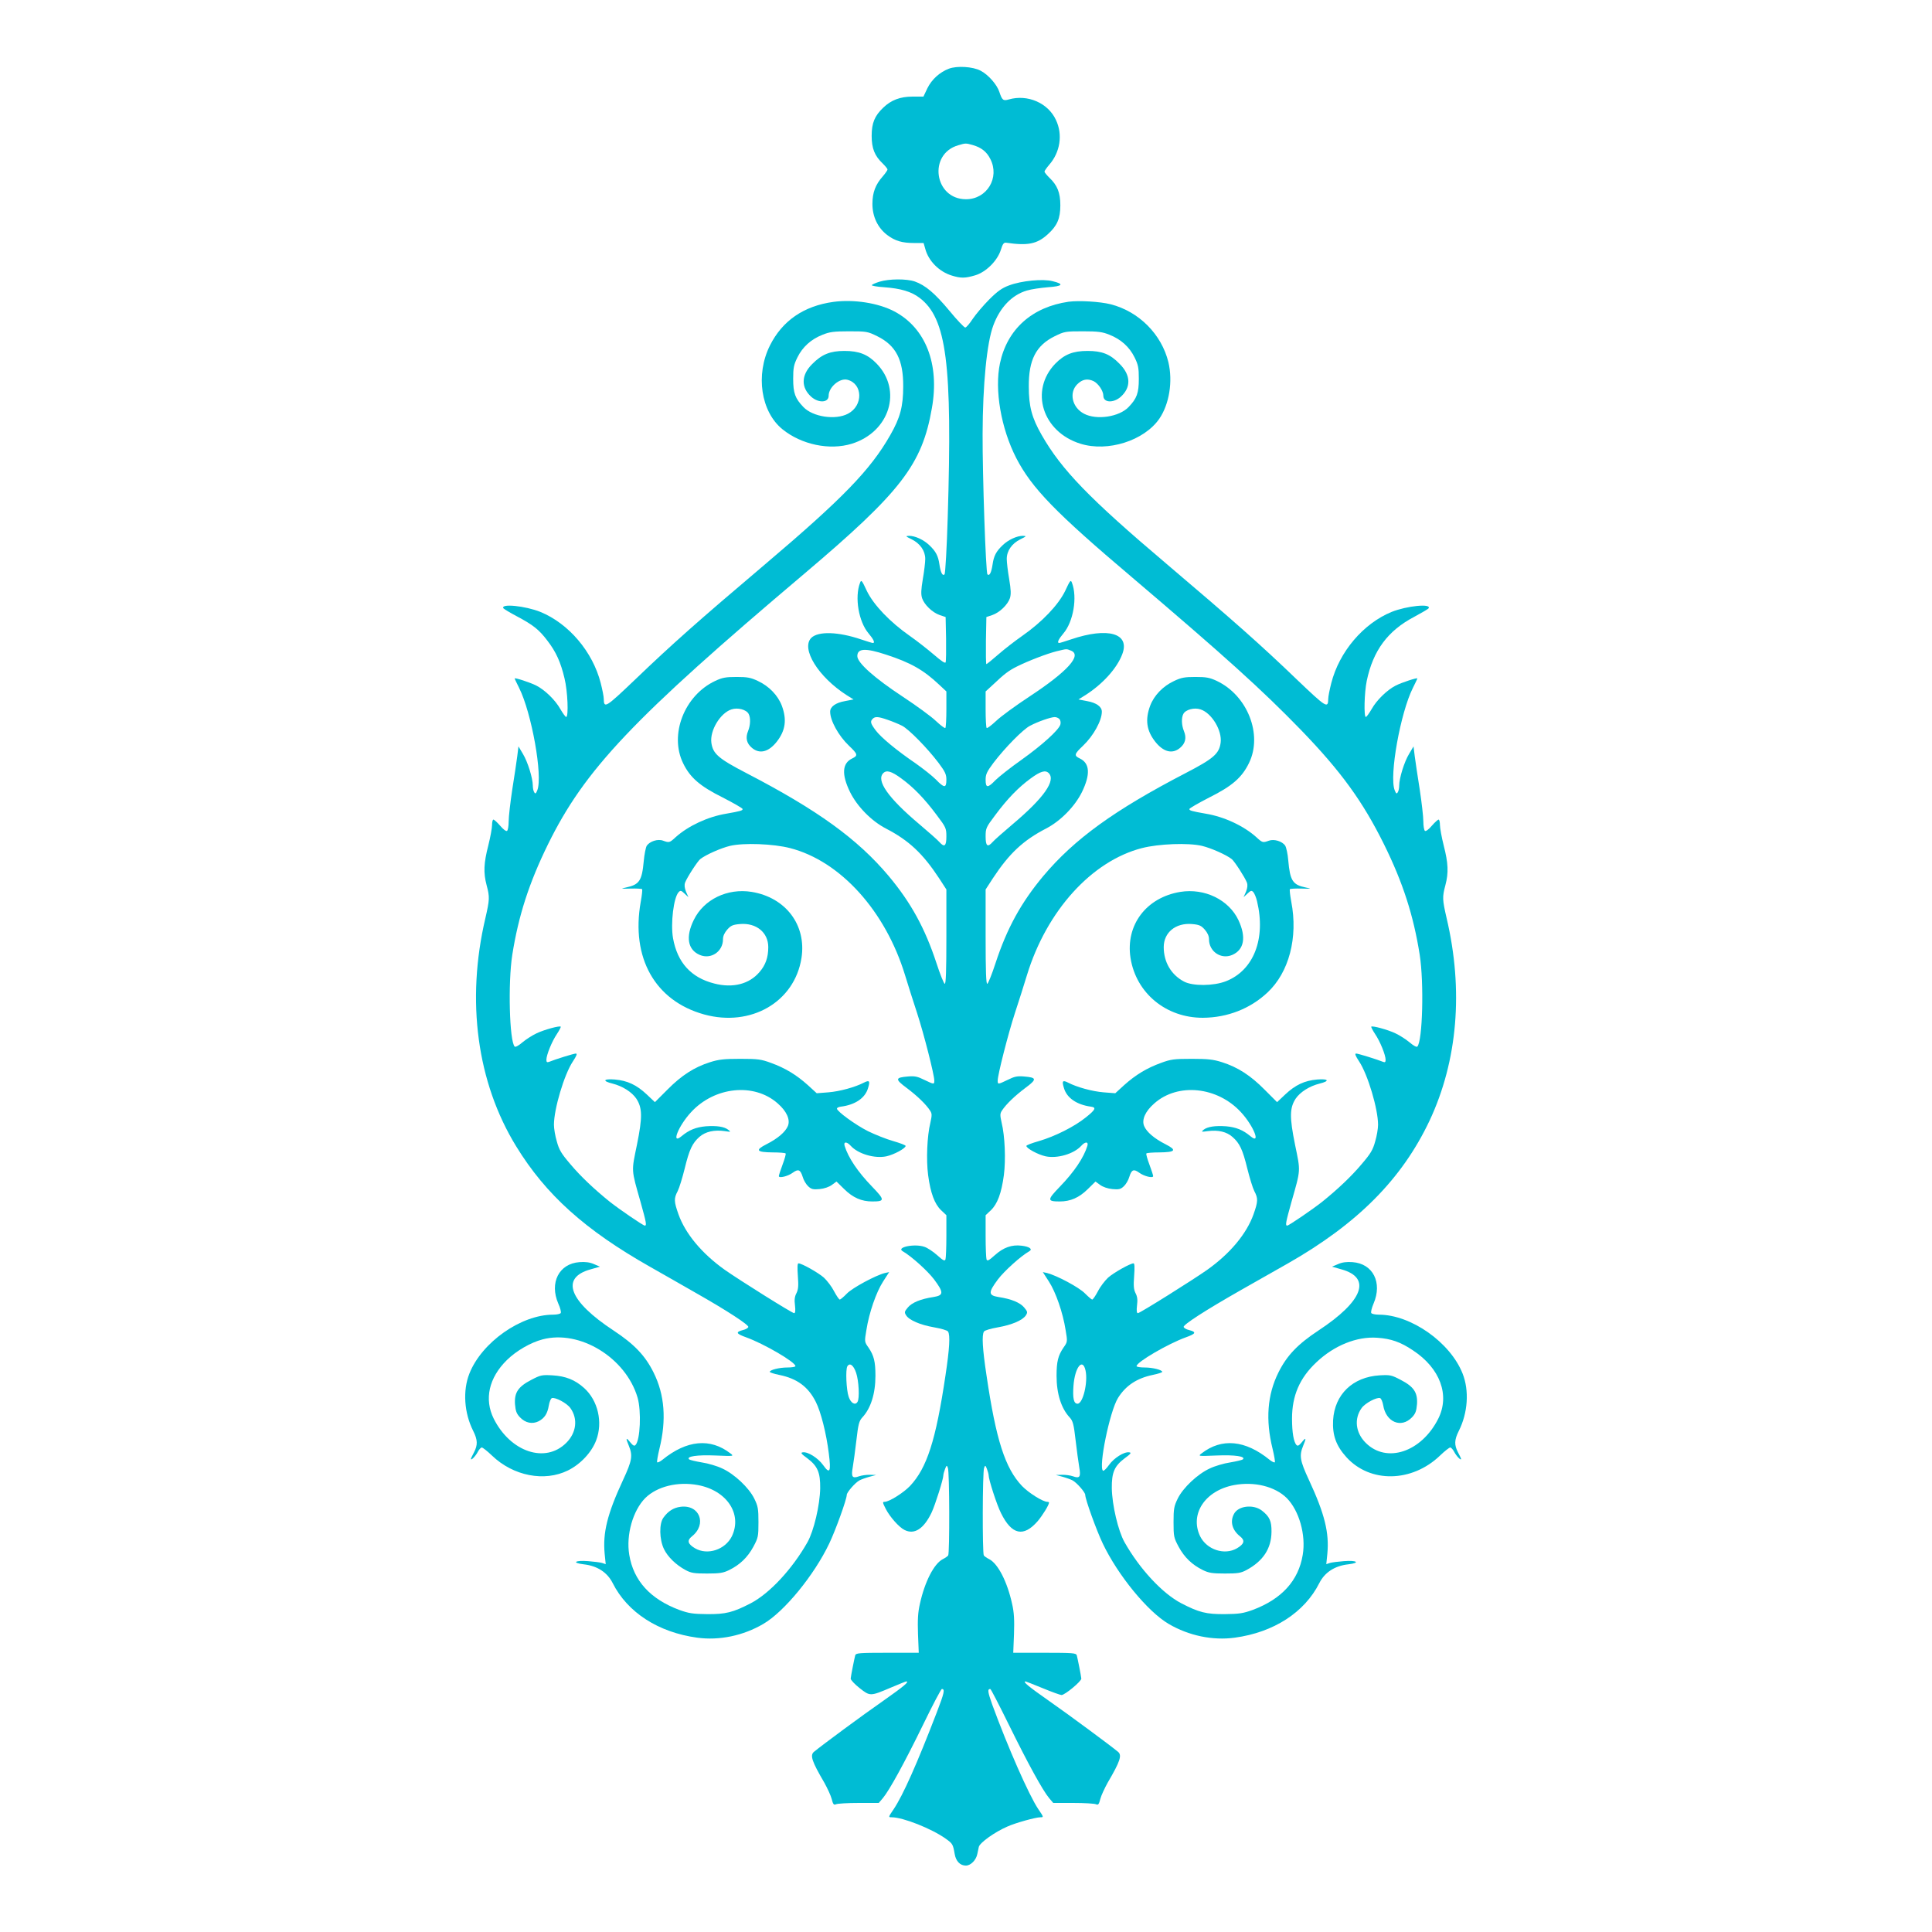
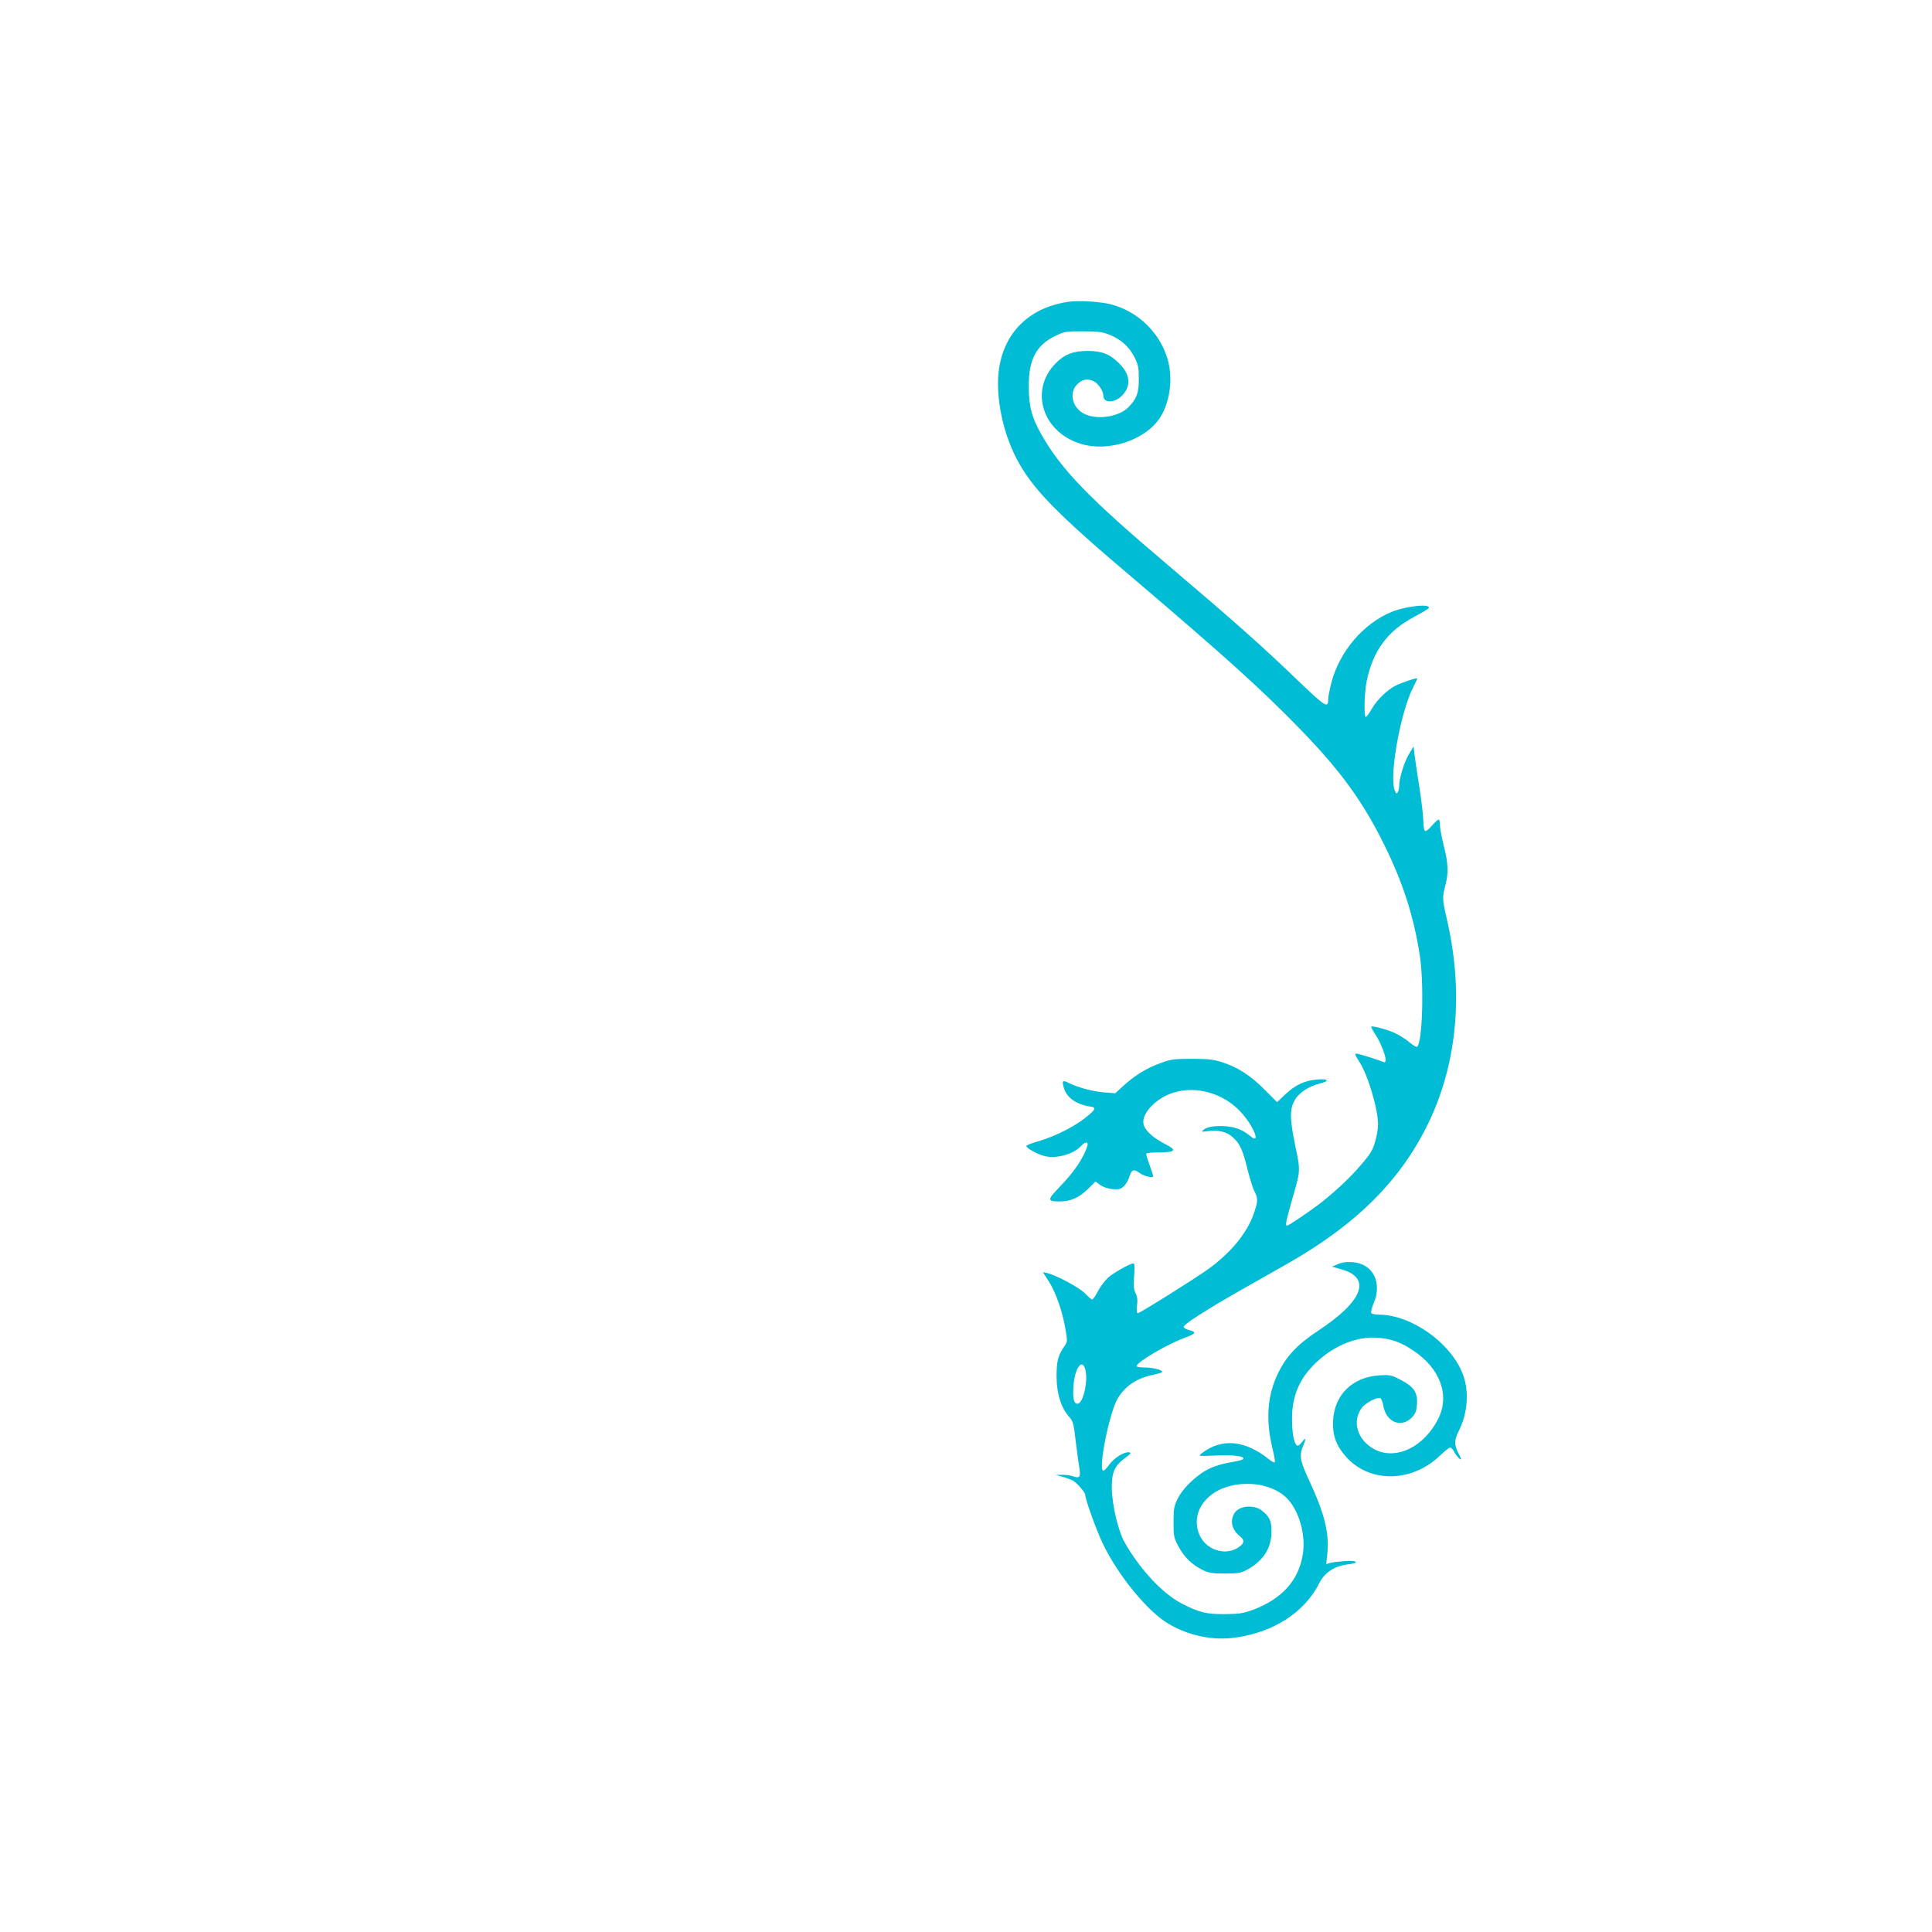
<svg xmlns="http://www.w3.org/2000/svg" version="1.0" width="1280pt" height="1280pt" viewBox="0 0 1280 1280" preserveAspectRatio="xMidYMid meet">
  <g transform="translate(0,1280) scale(0.1,-0.1)" fill="#00bcd4" stroke="none">
-     <path d="M6287 12345 c-61 -23 -114 -71 -143 -130 l-26 -55 -72 0 c-82 0 -142 -23 -194 -73 -57 -54 -77 -102 -77 -187 0 -84 20 -133 74 -184 17 -17 31 -34 31 -39 0 -5 -14 -25 -31 -45 -49 -55 -69 -108 -69 -183 0 -84 35 -158 98 -206 52 -39 98 -53 179 -53 l62 0 11 -38 c21 -81 93 -153 177 -178 59 -18 87 -18 154 2 71 21 147 96 170 169 12 40 20 49 35 47 143 -21 205 -9 276 56 62 56 83 104 83 192 0 84 -20 133 -74 184 -17 17 -31 34 -31 39 0 5 14 25 31 45 73 83 91 200 45 297 -52 113 -188 172 -313 136 -37 -11 -44 -4 -62 50 -16 49 -74 115 -125 141 -52 27 -156 33 -209 13z m158 -506 c56 -16 92 -44 116 -92 64 -124 -22 -267 -161 -267 -211 0 -253 301 -50 358 47 14 49 14 95 1z" />
-     <path d="M5828 10934 c-26 -8 -49 -18 -52 -23 -3 -4 34 -11 82 -14 110 -8 180 -29 234 -70 180 -136 218 -437 187 -1452 -6 -203 -16 -374 -21 -380 -13 -14 -26 11 -34 65 -8 57 -24 87 -66 127 -38 37 -95 63 -135 63 -26 -1 -24 -3 17 -23 56 -28 90 -76 90 -130 0 -22 -7 -82 -16 -133 -12 -72 -13 -101 -5 -127 15 -44 68 -95 117 -112 l39 -13 3 -143 c1 -79 0 -149 -3 -157 -3 -9 -28 8 -78 51 -41 35 -112 91 -158 123 -132 92 -241 206 -286 299 -33 71 -37 76 -45 54 -37 -97 -9 -259 57 -336 33 -39 44 -63 28 -63 -5 0 -40 11 -79 24 -150 51 -283 55 -329 10 -70 -71 46 -259 235 -380 l45 -28 -57 -11 c-62 -11 -98 -37 -98 -70 0 -59 55 -159 124 -225 59 -56 62 -66 22 -85 -67 -32 -71 -106 -14 -223 47 -95 141 -191 237 -241 153 -79 245 -166 353 -330 l48 -74 0 -314 c0 -224 -3 -314 -11 -311 -6 2 -31 64 -55 138 -76 231 -169 400 -316 576 -207 246 -471 437 -943 682 -185 96 -222 128 -232 201 -11 81 59 197 133 221 41 14 99 -1 114 -30 14 -26 12 -75 -4 -114 -18 -44 -10 -81 26 -111 51 -43 111 -27 165 42 57 73 67 145 33 237 -26 69 -85 130 -158 164 -48 23 -71 27 -142 27 -71 0 -94 -4 -141 -26 -205 -96 -306 -356 -213 -546 46 -95 112 -152 263 -227 72 -37 131 -71 131 -76 0 -10 -12 -14 -109 -31 -121 -20 -250 -80 -334 -155 -41 -38 -44 -38 -83 -24 -35 14 -89 -4 -109 -33 -7 -12 -16 -58 -20 -102 -12 -131 -29 -156 -118 -175 -38 -8 -34 -9 30 -7 39 1 74 -1 77 -4 3 -2 -1 -41 -9 -84 -66 -371 95 -656 420 -746 310 -85 599 82 645 374 34 218 -104 401 -330 438 -161 26 -317 -50 -383 -185 -56 -113 -41 -199 40 -233 74 -31 153 23 153 104 0 22 10 43 28 64 24 27 37 33 85 37 108 9 187 -56 187 -153 0 -68 -18 -119 -58 -165 -68 -80 -177 -108 -300 -76 -154 39 -244 139 -273 300 -17 98 4 270 37 305 12 13 17 12 39 -9 l26 -24 -16 36 c-10 26 -12 44 -6 61 13 34 81 139 100 155 37 29 136 73 198 88 90 21 286 14 398 -15 333 -86 631 -416 761 -841 19 -63 55 -176 80 -252 45 -138 114 -409 114 -447 0 -27 -2 -26 -67 5 -44 22 -63 26 -108 22 -85 -7 -86 -18 -8 -76 68 -51 127 -107 155 -150 13 -20 13 -30 2 -80 -22 -89 -28 -246 -15 -347 16 -120 43 -192 86 -233 l35 -33 0 -139 c0 -76 -3 -145 -6 -154 -5 -13 -16 -7 -55 28 -28 25 -66 50 -86 56 -66 22 -188 -4 -142 -30 56 -32 165 -130 208 -187 64 -86 64 -105 -4 -116 -86 -13 -143 -37 -170 -69 -23 -27 -24 -33 -12 -52 21 -33 94 -64 186 -80 46 -8 88 -20 92 -28 15 -23 10 -113 -17 -291 -64 -431 -123 -613 -235 -732 -43 -45 -138 -105 -168 -105 -15 0 -14 -5 8 -48 27 -52 87 -120 123 -138 66 -34 129 7 181 117 24 52 77 220 77 245 0 7 5 25 11 41 10 26 12 27 19 8 11 -25 12 -566 2 -580 -4 -6 -20 -17 -36 -25 -58 -30 -119 -149 -151 -294 -14 -60 -16 -108 -13 -202 l5 -124 -208 0 c-189 0 -208 -2 -213 -17 -6 -23 -28 -133 -30 -154 0 -9 26 -37 59 -63 70 -55 70 -55 209 4 52 22 97 40 100 40 23 0 -15 -32 -156 -131 -134 -93 -399 -289 -455 -335 -28 -23 -14 -64 68 -204 20 -36 43 -85 49 -108 9 -36 14 -42 28 -36 9 5 77 9 151 9 l133 0 28 33 c43 52 141 230 266 486 63 130 119 236 124 236 22 0 16 -26 -34 -156 -131 -341 -224 -549 -285 -640 -36 -53 -37 -54 -13 -54 75 0 266 -76 358 -142 45 -32 48 -37 59 -101 8 -48 36 -77 74 -77 32 0 68 36 76 77 3 12 7 34 10 47 6 27 106 99 190 135 53 24 187 61 217 61 24 0 23 1 -13 54 -62 92 -202 411 -305 692 -30 85 -33 104 -13 104 4 0 59 -107 123 -237 127 -258 223 -433 266 -485 l28 -33 133 0 c74 0 142 -4 151 -9 14 -6 19 0 28 36 6 23 29 72 49 108 82 140 96 181 68 204 -56 46 -321 242 -454 335 -140 98 -180 131 -158 131 2 0 53 -20 114 -45 60 -25 116 -45 124 -45 22 0 132 91 131 109 -2 21 -24 131 -30 154 -5 15 -24 17 -213 17 l-208 0 5 124 c3 94 1 142 -13 202 -32 145 -93 264 -151 294 -16 8 -32 19 -36 25 -10 14 -9 555 2 580 7 19 9 18 19 -8 6 -16 11 -34 11 -41 0 -28 54 -196 82 -251 71 -144 149 -161 243 -53 32 38 75 107 75 123 0 3 -5 5 -11 5 -30 0 -125 60 -168 105 -112 118 -172 305 -235 732 -27 178 -32 268 -17 291 4 8 46 20 92 28 92 16 165 47 186 80 12 19 11 25 -12 52 -27 32 -84 56 -170 69 -68 11 -68 30 -4 116 43 57 152 155 208 187 25 14 1 31 -51 37 -65 8 -120 -12 -176 -62 -40 -36 -51 -42 -56 -29 -3 9 -6 78 -6 154 l0 139 35 33 c43 41 70 113 86 233 13 101 7 258 -15 347 -11 50 -11 60 2 80 28 43 87 99 155 150 78 58 77 69 -8 76 -45 4 -64 0 -108 -22 -65 -31 -67 -32 -67 -5 0 38 69 309 114 447 25 76 61 189 80 252 130 425 428 755 761 841 112 29 308 36 398 15 62 -15 161 -59 198 -88 19 -16 87 -121 100 -155 6 -17 4 -35 -6 -61 l-16 -36 26 24 c22 21 27 22 39 9 7 -8 18 -34 24 -59 60 -249 -22 -459 -206 -531 -82 -32 -220 -33 -278 -2 -85 45 -134 129 -134 228 0 97 79 162 187 153 48 -4 61 -10 85 -37 18 -21 28 -42 28 -64 0 -81 79 -135 153 -104 80 34 95 118 42 231 -64 135 -224 213 -385 187 -226 -37 -364 -220 -330 -438 37 -233 236 -397 480 -396 162 1 313 60 427 167 143 133 204 365 158 602 -8 43 -12 80 -9 83 3 3 38 5 77 4 67 -2 69 -1 28 7 -87 18 -104 45 -116 180 -3 41 -13 85 -20 97 -20 30 -75 46 -109 33 -39 -14 -42 -14 -83 24 -84 75 -213 135 -334 155 -97 17 -109 21 -109 31 0 5 59 39 131 76 152 76 217 132 264 229 92 188 -10 448 -214 544 -47 22 -70 26 -141 26 -71 0 -94 -4 -142 -27 -73 -34 -132 -95 -158 -164 -34 -92 -24 -164 33 -237 54 -69 114 -85 165 -42 36 30 44 67 26 111 -16 39 -18 88 -4 114 15 29 73 44 114 30 74 -24 144 -140 133 -221 -10 -73 -47 -105 -232 -201 -472 -245 -736 -436 -943 -682 -147 -176 -240 -345 -316 -576 -24 -74 -49 -136 -55 -138 -8 -3 -11 87 -11 311 l0 314 48 74 c108 164 200 251 353 330 96 50 190 146 237 241 57 117 53 191 -14 223 -40 19 -37 29 22 85 69 66 124 166 124 225 0 33 -36 59 -98 70 l-57 11 45 28 c115 73 210 178 245 271 54 139 -94 182 -339 99 -39 -13 -74 -24 -78 -24 -17 0 -6 24 27 63 66 77 94 239 57 336 -8 22 -12 17 -45 -54 -45 -93 -154 -207 -286 -299 -46 -32 -117 -87 -157 -122 -40 -35 -76 -64 -79 -64 -3 0 -4 70 -3 156 l3 156 39 13 c49 17 102 68 117 112 8 26 7 55 -5 127 -9 51 -16 111 -16 133 0 54 34 102 90 130 41 20 43 22 17 23 -40 0 -97 -26 -135 -63 -42 -40 -58 -70 -66 -127 -8 -54 -21 -79 -34 -65 -11 11 -33 655 -32 930 1 328 28 605 71 719 44 119 123 202 222 231 29 9 92 18 140 22 99 7 109 21 31 40 -64 17 -207 3 -289 -28 -46 -17 -76 -38 -131 -93 -39 -39 -88 -97 -109 -128 -21 -32 -43 -58 -50 -58 -7 0 -54 49 -104 110 -98 118 -160 170 -230 195 -55 19 -170 18 -233 -1z m42 -2471 c163 -53 248 -101 353 -200 l47 -44 0 -118 c0 -65 -3 -121 -7 -124 -3 -4 -31 17 -62 46 -31 30 -130 102 -221 162 -187 123 -300 224 -300 268 0 52 53 55 190 10z m1224 27 c78 -29 -20 -138 -274 -305 -91 -60 -190 -132 -221 -162 -31 -29 -59 -50 -62 -46 -4 3 -7 59 -7 124 l0 118 48 44 c75 71 103 93 159 121 76 38 199 85 262 101 71 17 65 17 95 5z m-1213 -459 c30 -10 73 -28 95 -39 45 -23 166 -146 242 -246 44 -59 52 -76 52 -112 0 -57 -14 -56 -70 2 -25 25 -85 72 -133 106 -129 88 -231 173 -266 220 -34 46 -37 58 -19 76 16 16 36 15 99 -7z m1139 4 c6 -8 9 -23 5 -36 -12 -37 -119 -134 -256 -232 -74 -52 -152 -114 -174 -136 -51 -53 -65 -53 -65 3 0 36 8 53 52 112 77 101 197 223 243 246 53 28 135 56 161 57 12 1 27 -6 34 -14z m-1049 -392 c81 -59 154 -134 235 -243 61 -81 64 -87 64 -142 0 -64 -13 -74 -46 -37 -10 12 -71 66 -135 120 -204 172 -286 288 -237 337 22 22 55 12 119 -35z m977 35 c49 -49 -33 -165 -237 -337 -64 -54 -125 -108 -135 -120 -33 -37 -46 -27 -46 37 0 55 3 61 64 142 81 109 154 184 235 243 64 47 97 57 119 35z" />
-     <path d="M5522 10800 c-197 -27 -339 -125 -421 -289 -97 -194 -60 -439 83 -555 126 -102 312 -141 459 -96 251 78 337 354 165 531 -59 61 -117 84 -213 84 -94 0 -150 -22 -214 -87 -74 -73 -75 -156 -5 -218 49 -42 114 -38 114 8 0 57 73 119 124 106 103 -26 106 -172 4 -225 -83 -44 -233 -21 -295 44 -55 57 -68 93 -68 187 0 73 4 93 28 142 34 69 90 120 166 150 47 19 75 23 176 23 116 0 123 -1 188 -33 123 -61 172 -156 171 -332 0 -133 -20 -208 -86 -323 -131 -230 -314 -419 -832 -858 -438 -371 -614 -527 -859 -762 -195 -186 -206 -193 -207 -126 0 14 -9 60 -20 103 -53 208 -212 395 -400 472 -100 40 -265 57 -245 24 3 -4 43 -29 89 -53 109 -58 147 -88 203 -162 57 -74 88 -143 113 -249 21 -84 28 -256 11 -256 -5 0 -22 24 -39 53 -33 59 -102 126 -159 155 -39 20 -143 54 -143 47 0 -3 13 -30 29 -62 83 -165 158 -584 121 -678 -9 -23 -13 -26 -20 -15 -6 8 -10 29 -10 45 0 49 -34 159 -66 211 l-29 49 -8 -65 c-5 -36 -19 -135 -33 -220 -13 -86 -24 -181 -24 -212 0 -31 -5 -60 -11 -63 -6 -4 -26 11 -45 34 -20 23 -40 41 -45 41 -5 0 -9 -16 -9 -36 0 -19 -11 -80 -25 -136 -30 -116 -33 -180 -11 -263 21 -78 20 -95 -8 -217 -129 -548 -56 -1090 204 -1513 196 -320 456 -554 887 -798 84 -48 222 -126 305 -174 206 -117 350 -211 346 -225 -3 -7 -18 -16 -36 -20 -50 -13 -46 -24 21 -48 117 -42 327 -164 327 -191 0 -5 -24 -9 -54 -9 -53 0 -116 -16 -116 -29 0 -4 28 -13 62 -20 119 -24 193 -79 243 -179 34 -67 70 -211 86 -341 16 -123 7 -141 -38 -77 -34 47 -101 89 -134 84 -17 -2 -11 -10 29 -39 69 -52 87 -94 86 -199 -2 -112 -42 -282 -84 -357 -100 -177 -250 -339 -376 -405 -118 -61 -166 -73 -289 -72 -95 1 -121 5 -185 28 -192 72 -303 194 -331 365 -22 132 24 293 106 376 78 77 215 111 349 86 192 -36 295 -192 225 -339 -44 -89 -161 -128 -244 -80 -49 29 -55 52 -21 79 102 81 51 213 -76 196 -45 -6 -81 -28 -112 -71 -30 -39 -28 -145 3 -209 25 -52 80 -105 143 -139 37 -20 58 -23 143 -23 84 0 107 4 146 23 71 35 122 84 160 154 32 60 34 68 34 163 0 89 -3 106 -28 157 -35 71 -131 162 -212 199 -33 16 -94 34 -135 40 -41 7 -79 16 -84 20 -22 20 52 31 173 26 124 -5 125 -5 100 14 -133 103 -289 89 -451 -43 -15 -12 -30 -19 -34 -16 -3 4 4 44 15 90 47 190 35 357 -39 505 -55 111 -127 187 -265 278 -295 194 -354 349 -153 405 l63 18 -40 17 c-27 12 -57 16 -96 13 -136 -10 -200 -137 -140 -275 13 -28 20 -57 16 -62 -3 -6 -26 -11 -50 -11 -213 0 -473 -183 -555 -390 -45 -113 -35 -261 25 -380 30 -60 31 -93 5 -143 -11 -20 -20 -40 -20 -43 0 -13 32 20 46 48 8 15 20 28 26 28 6 0 37 -24 68 -54 141 -135 347 -175 503 -98 83 41 157 120 187 200 45 119 12 263 -80 346 -60 54 -122 79 -210 84 -70 4 -79 2 -140 -30 -87 -45 -113 -84 -108 -161 4 -46 10 -63 33 -87 36 -38 82 -47 124 -26 39 21 58 50 67 104 4 24 13 46 20 49 22 8 100 -33 123 -66 51 -71 40 -163 -27 -230 -139 -139 -370 -61 -481 160 -64 129 -32 271 87 388 63 62 157 116 236 137 247 66 552 -121 630 -385 26 -90 18 -283 -14 -315 -8 -8 -17 -3 -35 19 -28 35 -31 29 -9 -23 27 -66 22 -98 -38 -227 -105 -226 -135 -350 -122 -489 l7 -69 -24 8 c-13 4 -55 9 -92 12 -87 7 -113 -11 -30 -21 90 -10 156 -53 192 -124 98 -195 303 -327 560 -362 147 -20 305 13 438 91 139 81 337 323 437 533 42 88 116 293 116 322 0 17 56 81 84 96 11 6 41 17 66 24 l45 12 -41 1 c-23 1 -56 -4 -73 -10 -45 -16 -53 -4 -41 62 5 29 16 110 24 178 12 106 18 127 39 150 56 60 87 157 87 276 0 94 -10 134 -46 187 -27 38 -27 39 -14 116 18 115 65 251 111 322 l40 62 -28 -6 c-61 -15 -215 -98 -252 -136 -21 -22 -43 -40 -47 -40 -5 0 -22 25 -38 55 -15 30 -46 70 -67 90 -37 33 -147 95 -169 95 -7 0 -8 -28 -4 -83 5 -66 3 -89 -9 -114 -12 -22 -15 -45 -10 -82 4 -35 2 -51 -6 -51 -13 0 -364 220 -459 287 -152 108 -261 239 -307 368 -30 85 -31 105 -5 154 11 22 31 88 46 148 31 128 51 169 98 211 40 35 99 48 168 38 40 -6 42 -6 24 8 -27 22 -77 29 -150 24 -65 -6 -111 -24 -161 -66 -71 -59 -21 68 63 159 156 170 418 197 574 59 60 -52 85 -108 68 -150 -17 -40 -67 -83 -142 -121 -77 -39 -67 -53 42 -54 43 0 82 -3 85 -7 3 -3 -6 -36 -20 -73 -14 -37 -25 -72 -25 -77 0 -16 61 -1 93 23 36 26 50 20 65 -28 6 -22 23 -50 36 -62 21 -20 33 -23 76 -19 31 3 63 14 82 28 l30 22 52 -51 c57 -56 114 -81 185 -81 84 0 84 10 0 97 -96 99 -159 193 -183 271 -9 29 14 30 40 1 49 -54 158 -86 236 -70 51 11 128 53 128 69 0 5 -37 19 -82 32 -46 13 -121 43 -168 66 -83 42 -205 131 -205 149 0 6 11 11 25 13 96 12 162 57 181 123 15 48 9 55 -28 36 -58 -30 -160 -58 -235 -64 l-77 -6 -59 54 c-76 68 -150 113 -244 147 -65 24 -87 27 -203 27 -107 0 -143 -4 -200 -22 -105 -33 -190 -88 -283 -182 l-83 -83 -54 51 c-67 63 -128 92 -212 99 -76 6 -85 -10 -15 -27 67 -17 128 -56 158 -100 40 -62 41 -122 4 -305 -37 -180 -39 -159 24 -380 37 -133 42 -156 28 -156 -11 0 -173 111 -232 158 -103 83 -194 169 -261 249 -60 70 -75 95 -90 151 -11 36 -19 86 -19 110 0 105 68 333 125 419 25 38 31 53 20 53 -13 0 -139 -39 -177 -55 -14 -5 -18 -2 -18 14 0 31 36 121 70 171 16 24 27 46 25 48 -7 8 -110 -20 -160 -44 -28 -13 -70 -40 -94 -60 -24 -21 -46 -33 -51 -28 -35 35 -45 422 -16 608 41 259 111 476 236 731 244 497 561 832 1700 1795 640 542 779 722 844 1096 52 292 -41 531 -249 641 -107 56 -268 81 -403 63z m150 -7095 c18 -53 24 -171 9 -193 -15 -25 -44 -8 -58 33 -16 44 -22 182 -9 203 16 26 41 7 58 -43z" />
    <path d="M7080 10801 c-243 -35 -407 -182 -455 -408 -37 -176 7 -431 108 -628 103 -199 260 -361 767 -790 616 -524 858 -742 1118 -1010 267 -276 411 -475 552 -760 125 -253 195 -471 236 -731 29 -186 19 -573 -16 -608 -5 -5 -27 7 -51 28 -24 20 -66 47 -94 60 -50 24 -153 52 -160 44 -2 -2 9 -24 25 -48 34 -50 70 -140 70 -171 0 -16 -4 -19 -17 -14 -39 16 -165 55 -178 55 -11 0 -5 -15 20 -53 57 -86 125 -314 125 -419 0 -24 -8 -74 -19 -110 -15 -56 -30 -81 -90 -151 -67 -80 -158 -166 -261 -249 -59 -47 -221 -158 -232 -158 -14 0 -9 23 28 156 63 221 61 200 24 380 -37 183 -36 243 4 305 30 44 91 83 159 100 69 17 60 33 -16 27 -84 -7 -145 -36 -212 -99 l-54 -51 -83 83 c-93 94 -178 149 -283 182 -57 18 -93 22 -200 22 -116 0 -138 -3 -203 -27 -94 -34 -168 -79 -244 -147 l-59 -54 -77 6 c-75 6 -177 34 -235 64 -37 19 -43 12 -28 -36 19 -65 84 -110 179 -123 37 -5 30 -20 -34 -71 -75 -61 -205 -126 -311 -157 -46 -13 -83 -27 -83 -32 0 -16 77 -58 128 -69 78 -16 187 16 236 70 26 29 49 28 40 -1 -24 -78 -87 -172 -183 -271 -84 -87 -84 -97 0 -97 71 0 128 25 185 81 l52 51 30 -22 c19 -14 51 -25 82 -28 43 -4 55 -1 76 19 13 12 30 40 36 62 15 48 29 54 65 28 32 -24 93 -39 93 -23 0 5 -11 40 -25 77 -14 37 -23 70 -20 73 3 4 42 7 85 7 109 1 119 15 42 54 -75 38 -125 81 -142 121 -17 42 8 98 68 150 156 138 418 111 574 -59 84 -91 134 -218 63 -159 -50 42 -96 60 -161 66 -73 5 -123 -2 -150 -23 -17 -14 -15 -15 28 -9 69 9 125 -4 164 -39 47 -41 67 -83 98 -210 15 -60 35 -126 46 -148 26 -49 25 -69 -5 -154 -46 -129 -155 -260 -307 -368 -95 -67 -446 -287 -459 -287 -8 0 -10 16 -6 51 5 37 2 60 -10 82 -12 25 -14 48 -9 114 4 55 3 83 -4 83 -22 0 -132 -62 -169 -95 -21 -20 -52 -60 -67 -90 -16 -30 -33 -55 -38 -55 -4 0 -26 19 -48 41 -39 40 -185 118 -251 135 l-28 6 40 -62 c46 -71 93 -207 111 -322 13 -77 13 -78 -14 -116 -36 -53 -46 -93 -46 -187 0 -119 31 -216 87 -276 21 -23 27 -44 39 -150 8 -68 19 -149 24 -178 12 -66 4 -78 -41 -62 -17 6 -50 11 -73 10 l-41 -1 45 -12 c25 -7 55 -18 66 -24 28 -15 84 -79 84 -96 0 -29 74 -234 116 -322 100 -210 298 -452 437 -533 133 -78 291 -111 438 -91 257 35 462 167 560 362 36 71 102 114 192 124 83 10 57 28 -30 21 -37 -3 -79 -8 -92 -12 l-24 -8 7 69 c13 139 -17 263 -122 489 -60 129 -65 161 -38 227 22 52 19 58 -9 23 -18 -22 -27 -27 -35 -19 -19 19 -30 84 -30 175 0 152 50 269 162 374 117 111 268 172 403 162 90 -6 154 -28 237 -84 179 -118 245 -296 167 -452 -111 -221 -342 -299 -481 -160 -67 67 -78 159 -27 230 23 33 101 74 123 66 7 -3 16 -24 20 -47 18 -112 119 -155 191 -80 23 24 29 41 33 87 5 77 -21 116 -108 161 -61 32 -70 34 -140 30 -178 -11 -298 -126 -308 -298 -5 -99 20 -169 89 -245 157 -172 433 -167 619 11 31 30 62 54 68 54 6 0 18 -13 26 -28 14 -28 46 -61 46 -48 0 3 -9 23 -20 43 -26 50 -25 83 5 143 60 119 70 267 25 380 -82 207 -342 390 -555 390 -24 0 -47 5 -50 11 -4 5 3 34 15 62 60 139 -3 265 -139 275 -39 3 -69 -1 -96 -13 l-40 -17 63 -18 c201 -56 142 -211 -153 -405 -138 -91 -210 -167 -265 -278 -74 -148 -86 -315 -39 -505 11 -46 18 -86 15 -90 -4 -3 -19 4 -34 16 -162 132 -318 146 -451 43 -25 -19 -24 -19 100 -14 121 5 195 -6 173 -26 -5 -4 -43 -13 -84 -20 -41 -6 -102 -24 -135 -40 -81 -37 -177 -128 -212 -199 -25 -51 -28 -68 -28 -157 0 -95 2 -103 34 -163 38 -70 89 -119 160 -154 39 -19 62 -23 146 -23 85 0 106 3 143 23 110 59 165 142 166 253 1 72 -13 102 -65 142 -58 43 -157 30 -184 -24 -27 -51 -11 -107 41 -148 34 -27 28 -50 -21 -79 -83 -48 -200 -9 -244 80 -70 147 33 303 225 339 134 25 271 -9 349 -86 82 -83 128 -244 106 -376 -28 -171 -139 -293 -331 -365 -64 -23 -90 -27 -185 -28 -123 -1 -171 11 -289 72 -126 66 -276 228 -376 405 -42 75 -82 245 -84 357 -1 105 17 147 86 199 40 29 46 37 29 39 -33 5 -100 -37 -133 -83 -17 -24 -35 -42 -40 -39 -32 20 44 394 99 482 51 82 125 131 231 153 34 7 62 16 62 20 0 13 -63 29 -116 29 -30 0 -54 4 -54 9 0 27 210 149 327 191 67 24 71 35 21 48 -18 4 -33 13 -36 20 -5 15 144 111 383 247 105 59 242 137 305 173 464 264 758 560 941 947 186 396 226 864 113 1343 -28 122 -29 139 -8 217 22 83 19 147 -11 263 -14 56 -25 117 -25 136 0 20 -4 36 -9 36 -5 0 -25 -18 -45 -41 -19 -23 -39 -38 -45 -34 -6 3 -11 32 -11 63 0 31 -11 126 -24 212 -14 85 -28 184 -33 220 l-8 65 -29 -49 c-32 -52 -66 -162 -66 -211 0 -16 -4 -37 -10 -45 -7 -11 -11 -8 -20 15 -37 94 38 513 121 678 16 32 29 59 29 62 0 7 -104 -27 -143 -47 -57 -29 -126 -96 -159 -155 -17 -29 -34 -53 -39 -53 -14 0 -10 162 6 239 42 201 139 332 314 424 50 27 93 52 96 57 20 33 -145 16 -245 -24 -188 -77 -347 -264 -400 -472 -11 -43 -20 -89 -20 -103 -1 -67 -12 -60 -207 126 -238 229 -419 389 -863 766 -514 435 -697 625 -828 854 -66 115 -86 190 -86 323 -1 176 48 271 171 332 65 32 72 33 188 33 101 0 129 -4 176 -23 76 -30 132 -81 166 -150 24 -49 28 -69 28 -142 0 -94 -13 -130 -68 -187 -62 -65 -212 -88 -295 -44 -79 41 -101 139 -45 195 33 33 67 40 108 21 32 -16 65 -65 65 -97 0 -46 65 -50 114 -8 71 63 69 145 -7 220 -62 64 -116 85 -212 85 -96 0 -153 -23 -213 -84 -172 -178 -86 -453 167 -531 180 -56 421 20 522 166 66 97 90 247 60 374 -45 185 -195 336 -382 384 -72 18 -209 26 -279 17z m112 -7081 c17 -77 -17 -220 -53 -220 -25 0 -33 35 -27 118 9 124 61 189 80 102z" />
  </g>
</svg>